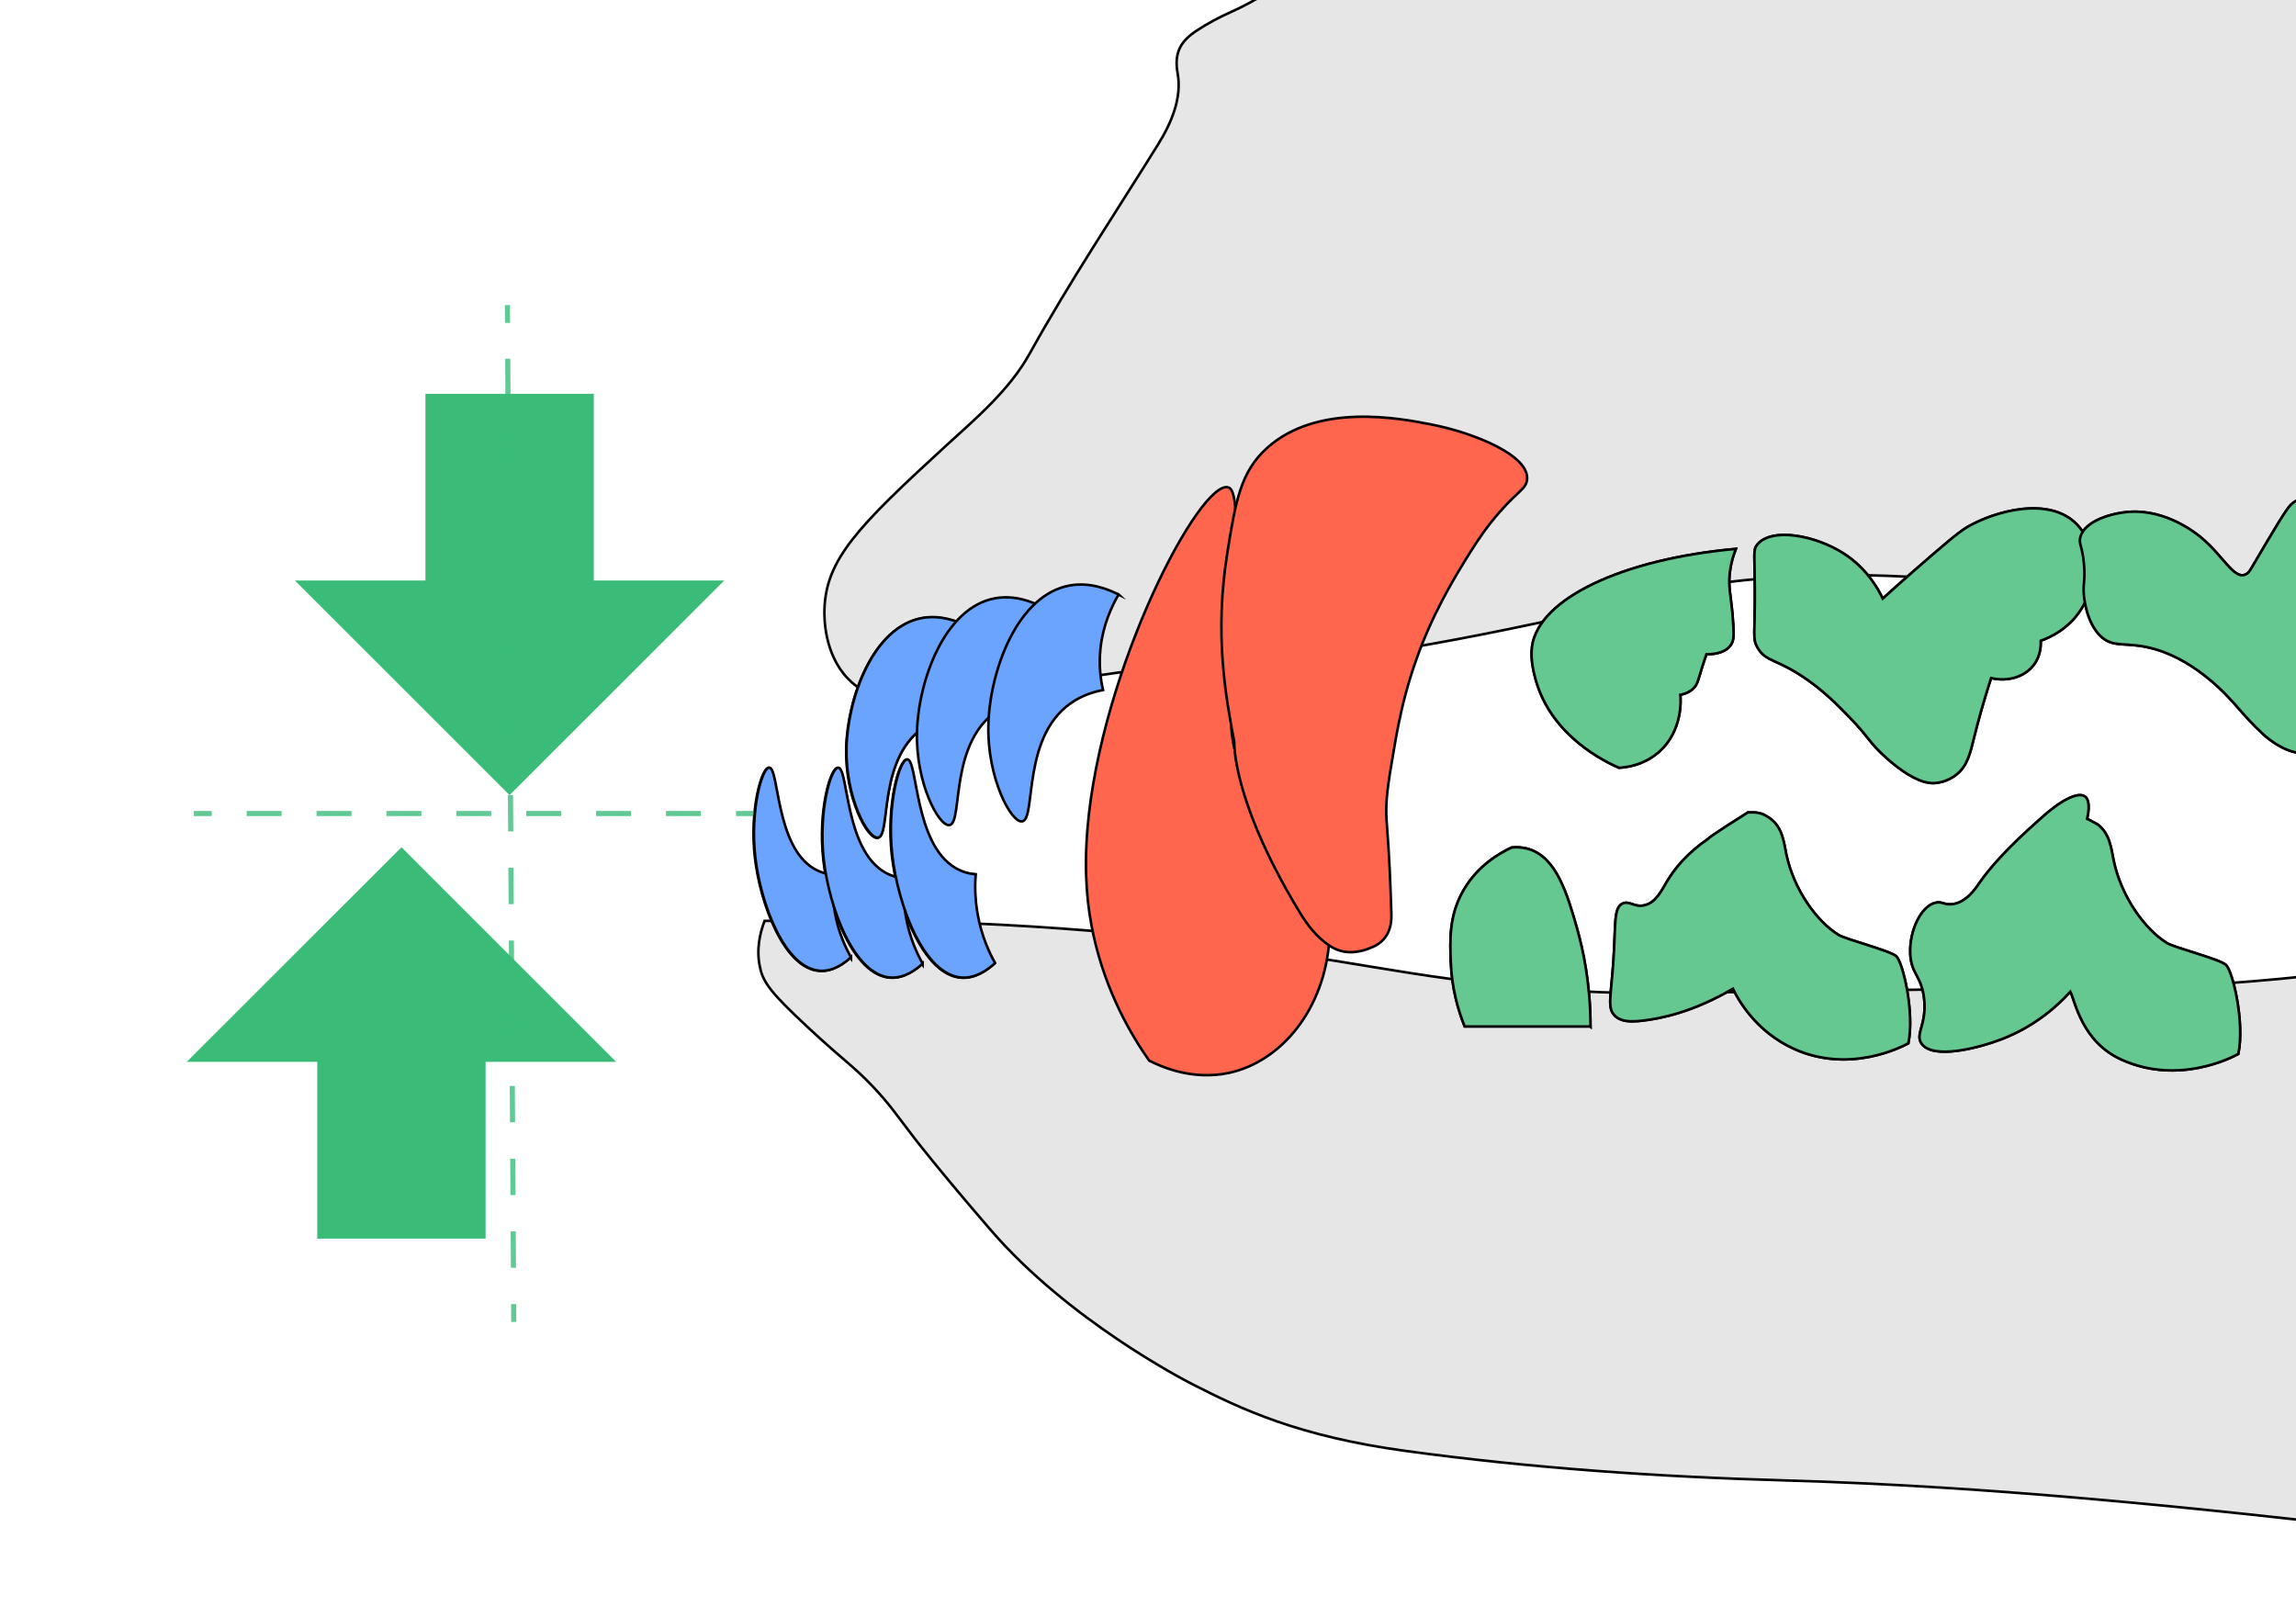
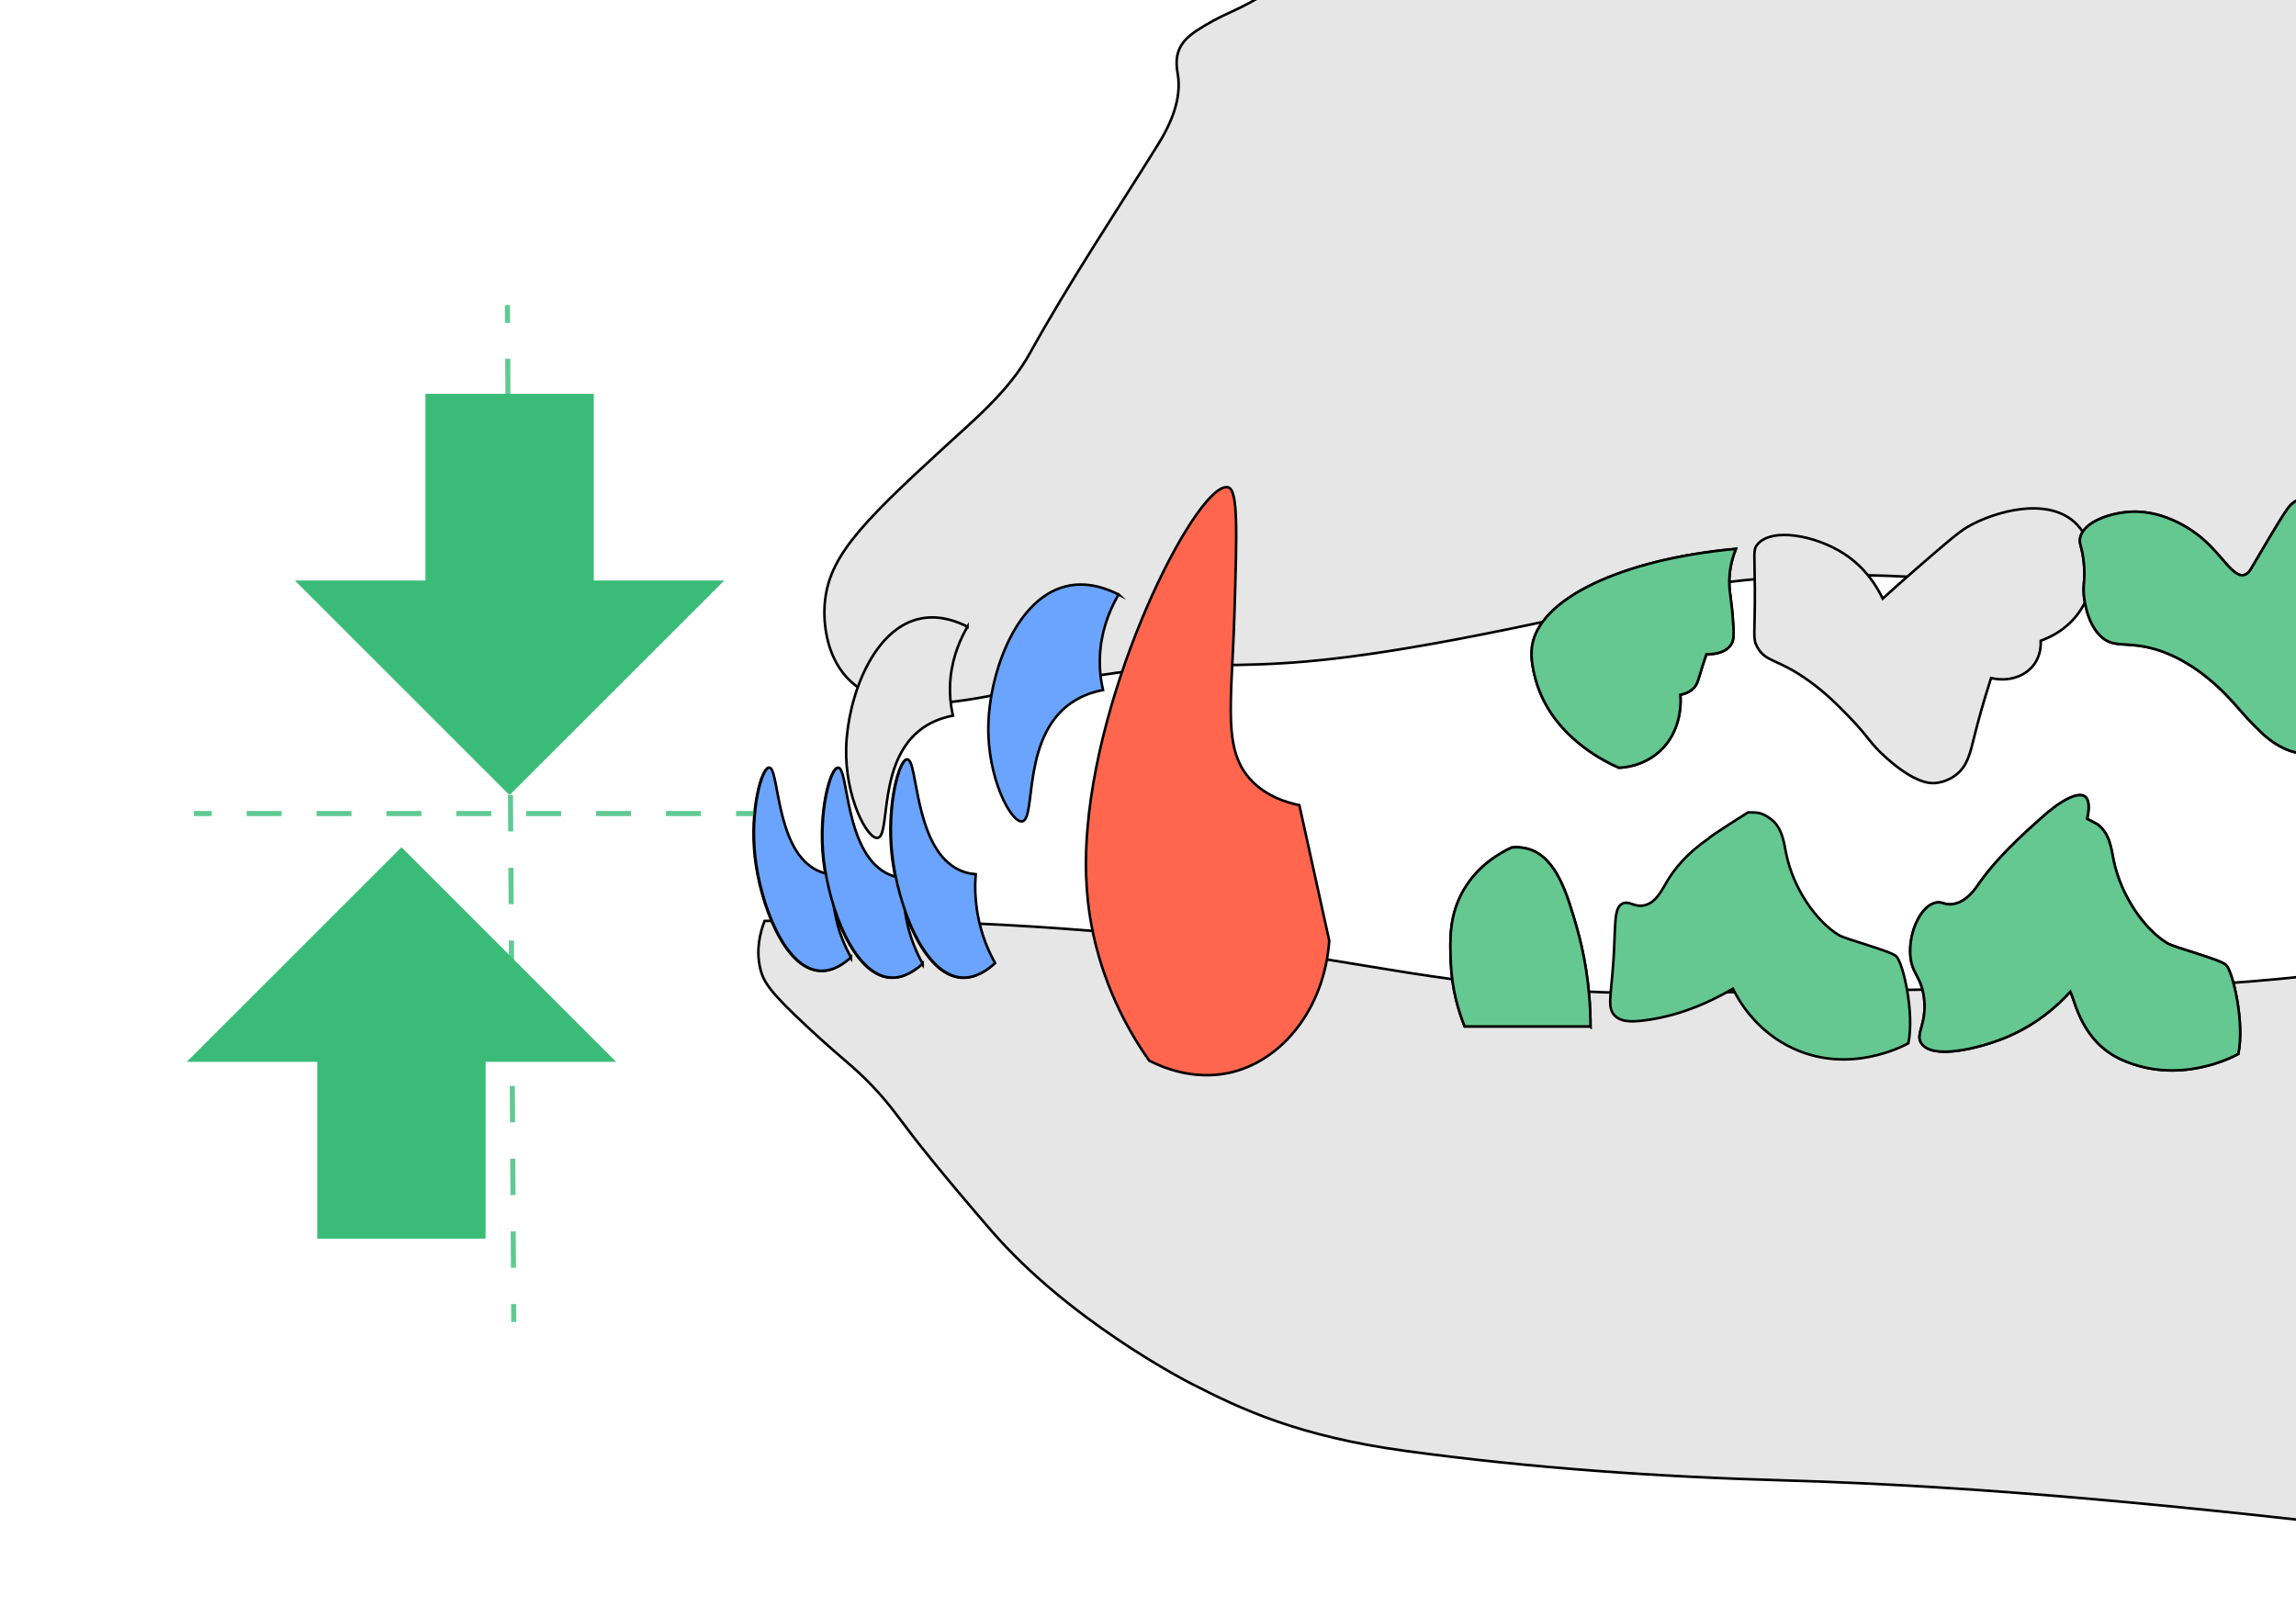
<svg xmlns="http://www.w3.org/2000/svg" id="Ebene_1" viewBox="-10 -10 450.13 314.9">
  <defs>
    <style>.cls-1{stroke-dasharray:0 0 7.13 7.13;}.cls-1,.cls-2,.cls-3,.cls-4,.cls-5,.cls-6,.cls-7,.cls-8{stroke-miterlimit:10;}.cls-1,.cls-2,.cls-7,.cls-8{fill:none;stroke:#3abc78;}.cls-2{stroke-width:33px;}.cls-9{fill:#3abc78;}.cls-3{fill:#e6e6e6;}.cls-3,.cls-4,.cls-5,.cls-6{stroke:#000;stroke-width:.5px;}.cls-4{fill:#ff664d;}.cls-5{fill:#6aa4ff;}.cls-6{fill:#64c890;}.cls-10{opacity:.8;}.cls-8{stroke-dasharray:0 0 6.85 6.85;}</style>
  </defs>
  <path class="cls-3" d="M139.08,180.02c-.94-3.74-.05-7.18,.81-9.44,39.03-.77,70.43,2.08,92.36,4.95,28.78,3.76,39.7,7.36,69.39,8.92,6.3,.33,9.73,.38,64.82-.39,49.55-.68,55.41-.84,65.42-1.67,29.83-2.46,29.2-5.31,59.14-8.68,65.86-7.43,77.58,5.36,107.34-9.33,36.73-18.12,43.07-22.34,43.07-22.34,7.52-5,14.87-10.81,25.98-11.75,4.13-.35,7.09,.11,11.33-1.79,4-1.79,7.39-4.89,13.32-14.57,4.23-6.9,7.21-13.01,10.47-20.32,5.33-11.96,8-17.94,10.09-25.29,3.47-12.19,3.82-21.75,4.07-25.81,1.26-20.65,10.34-72.62,24.26-77.09,11.05-3.55,35.67,19.44,96.26,142.18-27.35,69.85-62.09,117.83-85.44,134.7-13.9,10.04-28.25,16.91-28.25,16.91-13.92,5.29-27.96,10.19-42.27,14.29-18.9,5.42-37.57,11.65-57.14,14.6-31.57,4.75-63.38,5.6-95.18,6.47-22.73,.62-45.39-1.66-67.94-4.27-40.19-4.65-80.4-8.86-120.88-10.01-24.94-.7-49.82-2.41-74.57-5.79-21.01-2.87-32.17-8.17-41.81-13.1-1.9-.97-24.28-12.61-39.41-30.11-10.21-11.81-15.14-18.23-15.14-18.23-3.68-4.8-4.91-6.7-8.14-10.09-3.91-4.1-5.46-4.83-12.69-11.56-7.2-6.7-8.61-8.71-9.28-11.39Z" />
  <path class="cls-3" d="M156.75,177.73c-1.3,1.19-3.48,2.81-6.08,2.65-6.9-.43-11.65-13.11-12.69-22.35-1.03-9.19,1.32-17.49,2.74-17.48,1.93,.01,1.22,15.4,8.8,19.83,1.5,.88,2.92,1.09,3.68,1.15-.14,1.85-.15,4.36,.35,7.26,.71,4.08,2.15,7.12,3.2,8.95Z" />
  <path class="cls-3" d="M170.8,178.98c-1.34,1.23-3.6,2.9-6.28,2.73-7.13-.45-12.03-13.54-13.11-23.09-1.07-9.49,1.36-18.07,2.83-18.06,2,.01,1.26,15.9,9.09,20.49,1.55,.91,3.01,1.12,3.81,1.19-.14,1.91-.16,4.51,.36,7.5,.74,4.22,2.23,7.35,3.3,9.24Z" />
  <path class="cls-3" d="M185,178.88c-1.39,1.28-3.74,3.02-6.53,2.84-7.41-.47-12.51-14.07-13.63-24.01-1.11-9.87,1.42-18.78,2.94-18.77,2.07,.01,1.31,16.53,9.45,21.3,1.61,.95,3.13,1.17,3.96,1.23-.15,1.98-.17,4.68,.38,7.79,.77,4.38,2.31,7.64,3.43,9.61Z" />
  <path class="cls-3" d="M301.81,191.27h-24.66c-1.23-3.06-2.52-7.37-2.72-12.61-.17-4.29-.37-9.21,2.55-14.19,2.75-4.71,6.91-7.14,9.41-8.29,.82-.08,2.02-.09,3.35,.32,5.39,1.68,7.5,8.76,9.41,15.47,1.26,4.43,2.65,11.01,2.67,19.31Z" />
-   <path class="cls-3" d="M364.13,194.57c-1.23,.67-11.43,6.01-22.33,1.13-7.66-3.43-11.09-9.85-12.06-11.83-7.79,4.56-14.05,5.84-17.74,6.26-2.31,.26-4.13,.23-5.35-.91-1.63-1.53-.81-3.78-.34-10.8,.48-7.16,0-10.44,1.82-11.26,1.33-.6,2.3,.84,4.32,.34,2.25-.55,3.29-2.88,4.44-4.78,1.4-2.33,3.79-5.36,8.07-8.3,.24-.42,7.73-5.12,7.73-5.12,1.76,0,2.64-.07,4.43,1.26,2.35,1.75,2.62,4.73,3.08,6.93,1.42,6.84,5.92,13.2,10.27,15.85,1.44,.88,10.19,3.11,11.3,4.18,1.31,1.28,3.6,11.02,2.36,17.05Z" />
  <path class="cls-3" d="M428.82,196.66c-1.26,.69-11.68,6.14-22.82,1.15-7.82-3.5-9.11-11.33-10.1-13.36-2.46,2.69-6.86,6.76-13.45,9.3-4.6,1.77-13.54,4.07-15.74,.86-1.3-1.89,1.1-3.72,.51-8.85-.51-4.45-2.52-4.74-2.71-8.69-.23-4.54,2.15-9.51,5.04-10.08,1.22-.24,1.64,.49,3.18,.31,2.78-.32,4.57-3.06,5.35-4.19,2.02-2.91,5.48-6.87,11.86-12.49,3.97-3.66,7.45-5.46,8.84-4.42,.3,.22,1.14,1.06,.4,4.36h0s1.87,.96,2.06,1.1c2.4,1.79,2.68,4.83,3.14,7.08,1.45,6.99,6.05,13.49,10.49,16.2,1.47,.9,10.42,3.17,11.54,4.28,1.34,1.31,3.68,11.26,2.41,17.42Z" />
  <path id="Knochen" class="cls-3" d="M772.65-67.62c-21.59,14.79-36.94-3.31-74.88,12.86-32.71,13.94-71.09,48.61-68.06,88.57,1.41,18.63,11.4,32.85,18.65,41.13-28.53,28.92-54.47,38.55-72.54,42.1-26.53,5.21-33.38-3.22-102.42-8.46-36.93-2.8-30.26-.03-76.21-3.2-30.16-2.08-45.44-4.13-69.83-1.08-15.32,1.92-12.82,3.17-41.81,9.1-60.18,12.32-49.11,2.45-93.91,11.54-12.41,2.52-27.65,6.19-35.4-1.86-4.69-4.87-4.66-11.98-4.61-13.59,.3-9.75,6.44-16.14,23.55-31.83,6.11-5.61,12.65-11.04,16.73-18.4,7.77-14.01,16.65-27.31,25.1-40.89,2.6-4.18,4.75-9.12,3.86-14-.77-4.24,.8-6.42,3.73-8.36,2.13-1.41,4.41-2.62,6.74-3.66,9.98-4.47,18.02-12.12,28.03-16.62,32.49-14.6,66.6-24.65,100.41-35.39,25.39-8.07,49.33-18.51,71.31-33.58,31.39-21.53,62.94-42.79,93.53-65.48,19.15-14.21,37.8-29.01,56.26-44.06,16.39-13.36,33.22-26.04,51.7-36.37,10.32-5.77,20.53-11.82,32.16-14.81,7.32-1.88,17.01-4.87,46.81-7.77,27.37-2.66,41.05-4,45-2.84,45.74,13.4,67.69,161.61,16.1,196.94Z" />
  <path class="cls-3" d="M329.81,112.43c.13,2.37,.07,3.25-.5,4.06-1.24,1.76-3.88,1.81-4.76,1.79-.19,.53-.48,1.37-.81,2.41-.82,2.61-.9,3.35-1.6,4.13-.41,.46-1.2,1.11-2.71,1.42,.07,.67,.59,7.05-4.28,11.27-3.06,2.65-6.54,2.97-7.76,3.03-2.44-1.07-13.21-6.07-16.31-17.25-.31-1.13-1.09-3.94-.72-6.55,1.35-9.37,17.72-17.11,39.95-19.11-1.13,2.89-1.31,5.21-1.28,6.78,.05,2.15,.52,3.64,.76,8.02Z" />
  <path class="cls-3" d="M390.08,115.64c.04,.81,.03,2.86-1.33,4.69-1.77,2.38-5.08,3.41-8.4,2.62-1.56,4.85-2.61,8.73-3.28,11.44-.82,3.3-1.34,5.82-3.62,7.57-.36,.28-1.87,1.39-4.03,1.58-.91,.08-3.87,.18-9.6-4.93-3.44-3.07-3.24-3.87-7.35-8.1-2.08-2.14-4.48-4.61-7.94-7.08-6.17-4.4-8.28-3.5-9.98-6.48-1.01-1.77-.46-2.43-.51-11.44-.04-6.98-.38-7.69,.49-8.74,2.82-3.4,11.41-1.8,16.97,1.8,4.38,2.83,6.61,6.72,7.61,8.81,1.45-1.32,3.58-3.24,6.2-5.52,5.75-5,8.63-7.49,10.41-8.53,5.28-3.07,16.01-6.13,21.45-.5,3.66,3.79,4.03,10.58,1.41,15.63-2.58,4.96-7.28,6.75-8.49,7.17Z" />
  <path class="cls-3" d="M449.46,131.59c-.95,1.72-2.99,5.42-6.65,6.04-4.23,.71-8.46-3.05-9.12-3.67-2.32-2.18-3.41-3.43-5.24-5.52-1.64-1.87-7.59-8.67-15.83-11.12-5.77-1.71-8.31,0-10.98-2.77-2.6-2.69-3.05-7.28-3.1-7.89-.2-2.25,.3-2.83,.03-5.96-.31-3.64-1.09-4.05-.72-5.4,.85-3.12,6.1-4.75,9.86-4.95,7.16-.37,12.87,4.26,13.84,5.07,4.21,3.52,6.27,7.96,8.47,7.31,.72-.21,1.1-.87,1.31-1.22,4.58-7.78,6.87-11.67,7.81-12.55,2.38-2.24,5.03-1.62,27.55,2.42,.55,.1,1.33,.24,2.07,.85,2.47,2.04-.04,5.73,1.11,12.92,.41,2.58,1.06,4.12,.2,6.08-.19,.43-1.09,2.49-3.17,2.93-1.7,.36-3.58-.5-4.77-2.19,1.26,3.35,.67,6.79-1.21,8.21-2.48,1.88-7.94,.79-10.66-4.27,.68,2.04,2.79,9.13-.82,15.67Z" />
  <path class="cls-3" d="M179.68,112.89c-1.98-1.01-5.27-2.29-8.9-1.66-9.64,1.68-14.65,15.67-14.89,25.44-.24,9.71,4.16,17.9,6.16,17.63,2.71-.36-.32-16.18,9.75-22.13,2-1.18,3.96-1.65,5.03-1.85-.44-1.89-.79-4.49-.46-7.59,.47-4.36,2.09-7.76,3.31-9.85Z" />
  <path class="cls-6" d="M301.81,191.27h-24.66c-1.23-3.06-2.52-7.37-2.72-12.61-.17-4.29-.37-9.21,2.55-14.19,2.75-4.71,6.91-7.14,9.41-8.29,.82-.08,2.02-.09,3.35,.32,5.39,1.68,7.5,8.76,9.41,15.47,1.26,4.43,2.65,11.01,2.67,19.31Z" />
  <path class="cls-6" d="M364.13,194.57c-1.23,.67-11.43,6.01-22.33,1.13-7.66-3.43-11.09-9.85-12.06-11.83-7.79,4.56-14.05,5.84-17.74,6.26-2.31,.26-4.13,.23-5.35-.91-1.63-1.53-.81-3.78-.34-10.8,.48-7.16,0-10.44,1.82-11.26,1.33-.6,2.3,.84,4.32,.34,2.25-.55,3.29-2.88,4.44-4.78,1.4-2.33,3.79-5.36,8.07-8.3,.24-.42,7.73-5.12,7.73-5.12,1.76,0,2.64-.07,4.43,1.26,2.35,1.75,2.62,4.73,3.08,6.93,1.42,6.84,5.92,13.2,10.27,15.85,1.44,.88,10.19,3.11,11.3,4.18,1.31,1.28,3.6,11.02,2.36,17.05Z" />
  <path class="cls-6" d="M428.82,196.66c-1.26,.69-11.68,6.14-22.82,1.15-7.82-3.5-9.11-11.33-10.1-13.36-2.46,2.69-6.86,6.76-13.45,9.3-4.6,1.77-13.54,4.07-15.74,.86-1.3-1.89,1.1-3.72,.51-8.85-.51-4.45-2.52-4.74-2.71-8.69-.23-4.54,2.15-9.51,5.04-10.08,1.22-.24,1.64,.49,3.18,.31,2.78-.32,4.57-3.06,5.35-4.19,2.02-2.91,5.48-6.87,11.86-12.49,3.97-3.66,7.45-5.46,8.84-4.42,.3,.22,1.14,1.06,.4,4.36h0s1.87,.96,2.06,1.1c2.4,1.79,2.68,4.83,3.14,7.08,1.45,6.99,6.05,13.49,10.49,16.2,1.47,.9,10.42,3.17,11.54,4.28,1.34,1.31,3.68,11.26,2.41,17.42Z" />
  <path class="cls-6" d="M329.81,112.43c.13,2.37,.07,3.25-.5,4.06-1.24,1.76-3.88,1.81-4.76,1.79-.19,.53-.48,1.37-.81,2.41-.82,2.61-.9,3.35-1.6,4.13-.41,.46-1.2,1.11-2.71,1.42,.07,.67,.59,7.05-4.28,11.27-3.06,2.65-6.54,2.97-7.76,3.03-2.44-1.07-13.21-6.07-16.31-17.25-.31-1.13-1.09-3.94-.72-6.55,1.35-9.37,17.72-17.11,39.95-19.11-1.13,2.89-1.31,5.21-1.28,6.78,.05,2.15,.52,3.64,.76,8.02Z" />
-   <path class="cls-6" d="M390.08,115.64c.04,.81,.03,2.86-1.33,4.69-1.77,2.38-5.08,3.41-8.4,2.62-1.56,4.85-2.61,8.73-3.28,11.44-.82,3.3-1.34,5.82-3.62,7.57-.36,.28-1.87,1.39-4.03,1.58-.91,.08-3.87,.18-9.6-4.93-3.44-3.07-3.24-3.87-7.35-8.1-2.08-2.14-4.48-4.61-7.94-7.08-6.17-4.4-8.28-3.5-9.98-6.48-1.01-1.77-.46-2.43-.51-11.44-.04-6.98-.38-7.69,.49-8.74,2.82-3.4,11.41-1.8,16.97,1.8,4.38,2.83,6.61,6.72,7.61,8.81,1.45-1.32,3.58-3.24,6.2-5.52,5.75-5,8.63-7.49,10.41-8.53,5.28-3.07,16.01-6.13,21.45-.5,3.66,3.79,4.03,10.58,1.41,15.63-2.58,4.96-7.28,6.75-8.49,7.17Z" />
  <path class="cls-6" d="M449.46,131.59c-.95,1.72-2.99,5.42-6.65,6.04-4.23,.71-8.46-3.05-9.12-3.67-2.32-2.18-3.41-3.43-5.24-5.52-1.64-1.87-7.59-8.67-15.83-11.12-5.77-1.71-8.31,0-10.98-2.77-2.6-2.69-3.05-7.28-3.1-7.89-.2-2.25,.3-2.83,.03-5.96-.31-3.64-1.09-4.05-.72-5.4,.85-3.12,6.1-4.75,9.86-4.95,7.16-.37,12.87,4.26,13.84,5.07,4.21,3.52,6.27,7.96,8.47,7.31,.72-.21,1.1-.87,1.31-1.22,4.58-7.78,6.87-11.67,7.81-12.55,2.38-2.24,5.03-1.62,27.55,2.42,.55,.1,1.33,.24,2.07,.85,2.47,2.04-.04,5.73,1.11,12.92,.41,2.58,1.06,4.12,.2,6.08-.19,.43-1.09,2.49-3.17,2.93-1.7,.36-3.58-.5-4.77-2.19,1.26,3.35,.67,6.79-1.21,8.21-2.48,1.88-7.94,.79-10.66-4.27,.68,2.04,2.79,9.13-.82,15.67Z" />
  <path class="cls-4" d="M230.83,200.4c-6.86,1.43-12.81-1.04-15.53-2.42-3.55-5.05-8.46-13.39-10.92-24.59-1.2-5.46-1.92-12.1-1.18-20.93,2.66-31.6,22.15-68.5,27.61-66.89,1.93,.57,1.69,8.56,1.21,24.55-.54,18.15-2.48,27.08,3.5,33.11,2.92,2.95,6.66,4.12,9.22,4.65,1.95,8.86,3.9,17.71,5.86,26.57-.93,13.3-9.29,23.75-19.77,25.95Z" />
  <g>
    <line class="cls-2" x1="89.91" y1="67.22" x2="89.91" y2="109.47" />
    <polygon class="cls-9" points="132 103.83 47.81 103.83 89.9 145.91 132 103.83" />
  </g>
  <g>
    <line class="cls-2" x1="68.7" y1="232.88" x2="68.7" y2="192.56" />
    <polygon class="cls-9" points="26.61 198.21 110.8 198.21 68.71 156.13 26.61 198.21" />
  </g>
  <g class="cls-10">
    <g>
      <line class="cls-7" x1="28.01" y1="149.52" x2="31.51" y2="149.52" />
      <line class="cls-8" x1="38.36" y1="149.52" x2="130.87" y2="149.52" />
      <line class="cls-7" x1="134.3" y1="149.52" x2="137.8" y2="149.52" />
    </g>
  </g>
  <g class="cls-10">
    <g>
      <line class="cls-7" x1="90.72" y1="249.21" x2="90.7" y2="245.71" />
      <line class="cls-1" x1="90.66" y1="238.59" x2="89.52" y2="56.89" />
      <line class="cls-7" x1="89.5" y1="53.32" x2="89.48" y2="49.82" />
    </g>
  </g>
-   <path class="cls-4" d="M282.31,92.44c-2.12,2.68-3.42,4.78-5.31,7.84-3.65,5.9-5.85,10.62-6.3,11.6-4.89,10.59-6.47,19.51-7.39,24.89-1.18,6.88-1.76,10.31-1.46,14.29,.57,7.5,.69,11.03,.93,18.07,.03,1.01,.05,3.3-1.54,5.07-.53,.59-1.23,1.1-2.14,1.5-3.04,1.34-5.92,1.44-8.49-.29-2.57-1.73-4.34-4.1-5.89-6.66-13.26-21.92-12.74-33.23-12.74-33.23-1.74-9.23-3.88-21.11-1.41-36.81,1.65-10.44,2.64-16.2,7.86-20.89,9.94-8.93,26.11-5.77,32.07-4.61,8.61,1.68,19.52,6.15,18.87,10.93-.27,2-2.34,2.34-7.05,8.29Z" />
+   <path class="cls-4" d="M282.31,92.44Z" />
  <path class="cls-5" d="M156.84,177.7c-1.3,1.19-3.48,2.81-6.08,2.65-6.9-.43-11.65-13.11-12.69-22.35-1.03-9.19,1.32-17.49,2.74-17.48,1.93,.01,1.22,15.4,8.8,19.83,1.5,.88,2.92,1.09,3.68,1.15-.14,1.85-.15,4.36,.35,7.26,.71,4.08,2.15,7.12,3.2,8.95Z" />
  <path class="cls-5" d="M170.89,178.95c-1.34,1.23-3.6,2.9-6.28,2.73-7.13-.45-12.03-13.54-13.11-23.09-1.07-9.49,1.36-18.07,2.83-18.06,2,.01,1.26,15.9,9.09,20.49,1.55,.91,3.01,1.12,3.81,1.19-.14,1.91-.16,4.51,.36,7.5,.74,4.22,2.23,7.35,3.3,9.24Z" />
  <path class="cls-5" d="M185.09,178.84c-1.39,1.28-3.74,3.02-6.53,2.84-7.41-.47-12.51-14.07-13.63-24.01-1.11-9.87,1.42-18.78,2.94-18.77,2.07,.01,1.31,16.53,9.45,21.3,1.61,.95,3.13,1.17,3.96,1.23-.15,1.98-.17,4.68,.38,7.79,.77,4.38,2.31,7.64,3.43,9.61Z" />
-   <path class="cls-5" d="M179.75,112.83c-1.98-1.01-5.27-2.29-8.9-1.66-9.64,1.68-14.65,15.67-14.89,25.44-.24,9.71,4.16,17.9,6.16,17.63,2.71-.36-.32-16.18,9.75-22.13,2-1.18,3.96-1.65,5.03-1.85-.44-1.89-.79-4.49-.46-7.59,.47-4.36,2.09-7.76,3.31-9.85Z" />
-   <path class="cls-5" d="M194.34,109.01c-2.05-1.04-5.44-2.37-9.19-1.71-9.96,1.74-15.13,16.19-15.38,26.28-.25,10.03,4.3,18.49,6.36,18.21,2.8-.37-.33-16.71,10.07-22.86,2.06-1.22,4.09-1.7,5.19-1.91-.45-1.95-.82-4.64-.48-7.84,.48-4.5,2.16-8.02,3.42-10.17Z" />
  <path class="cls-5" d="M209.32,106.58c-2.13-1.08-5.66-2.46-9.56-1.78-10.36,1.81-15.73,16.83-15.99,27.33-.26,10.43,4.47,19.22,6.61,18.93,2.91-.39-.34-17.38,10.47-23.77,2.14-1.27,4.25-1.77,5.4-1.99-.47-2.03-.85-4.83-.5-8.15,.5-4.68,2.24-8.34,3.56-10.58Z" />
</svg>